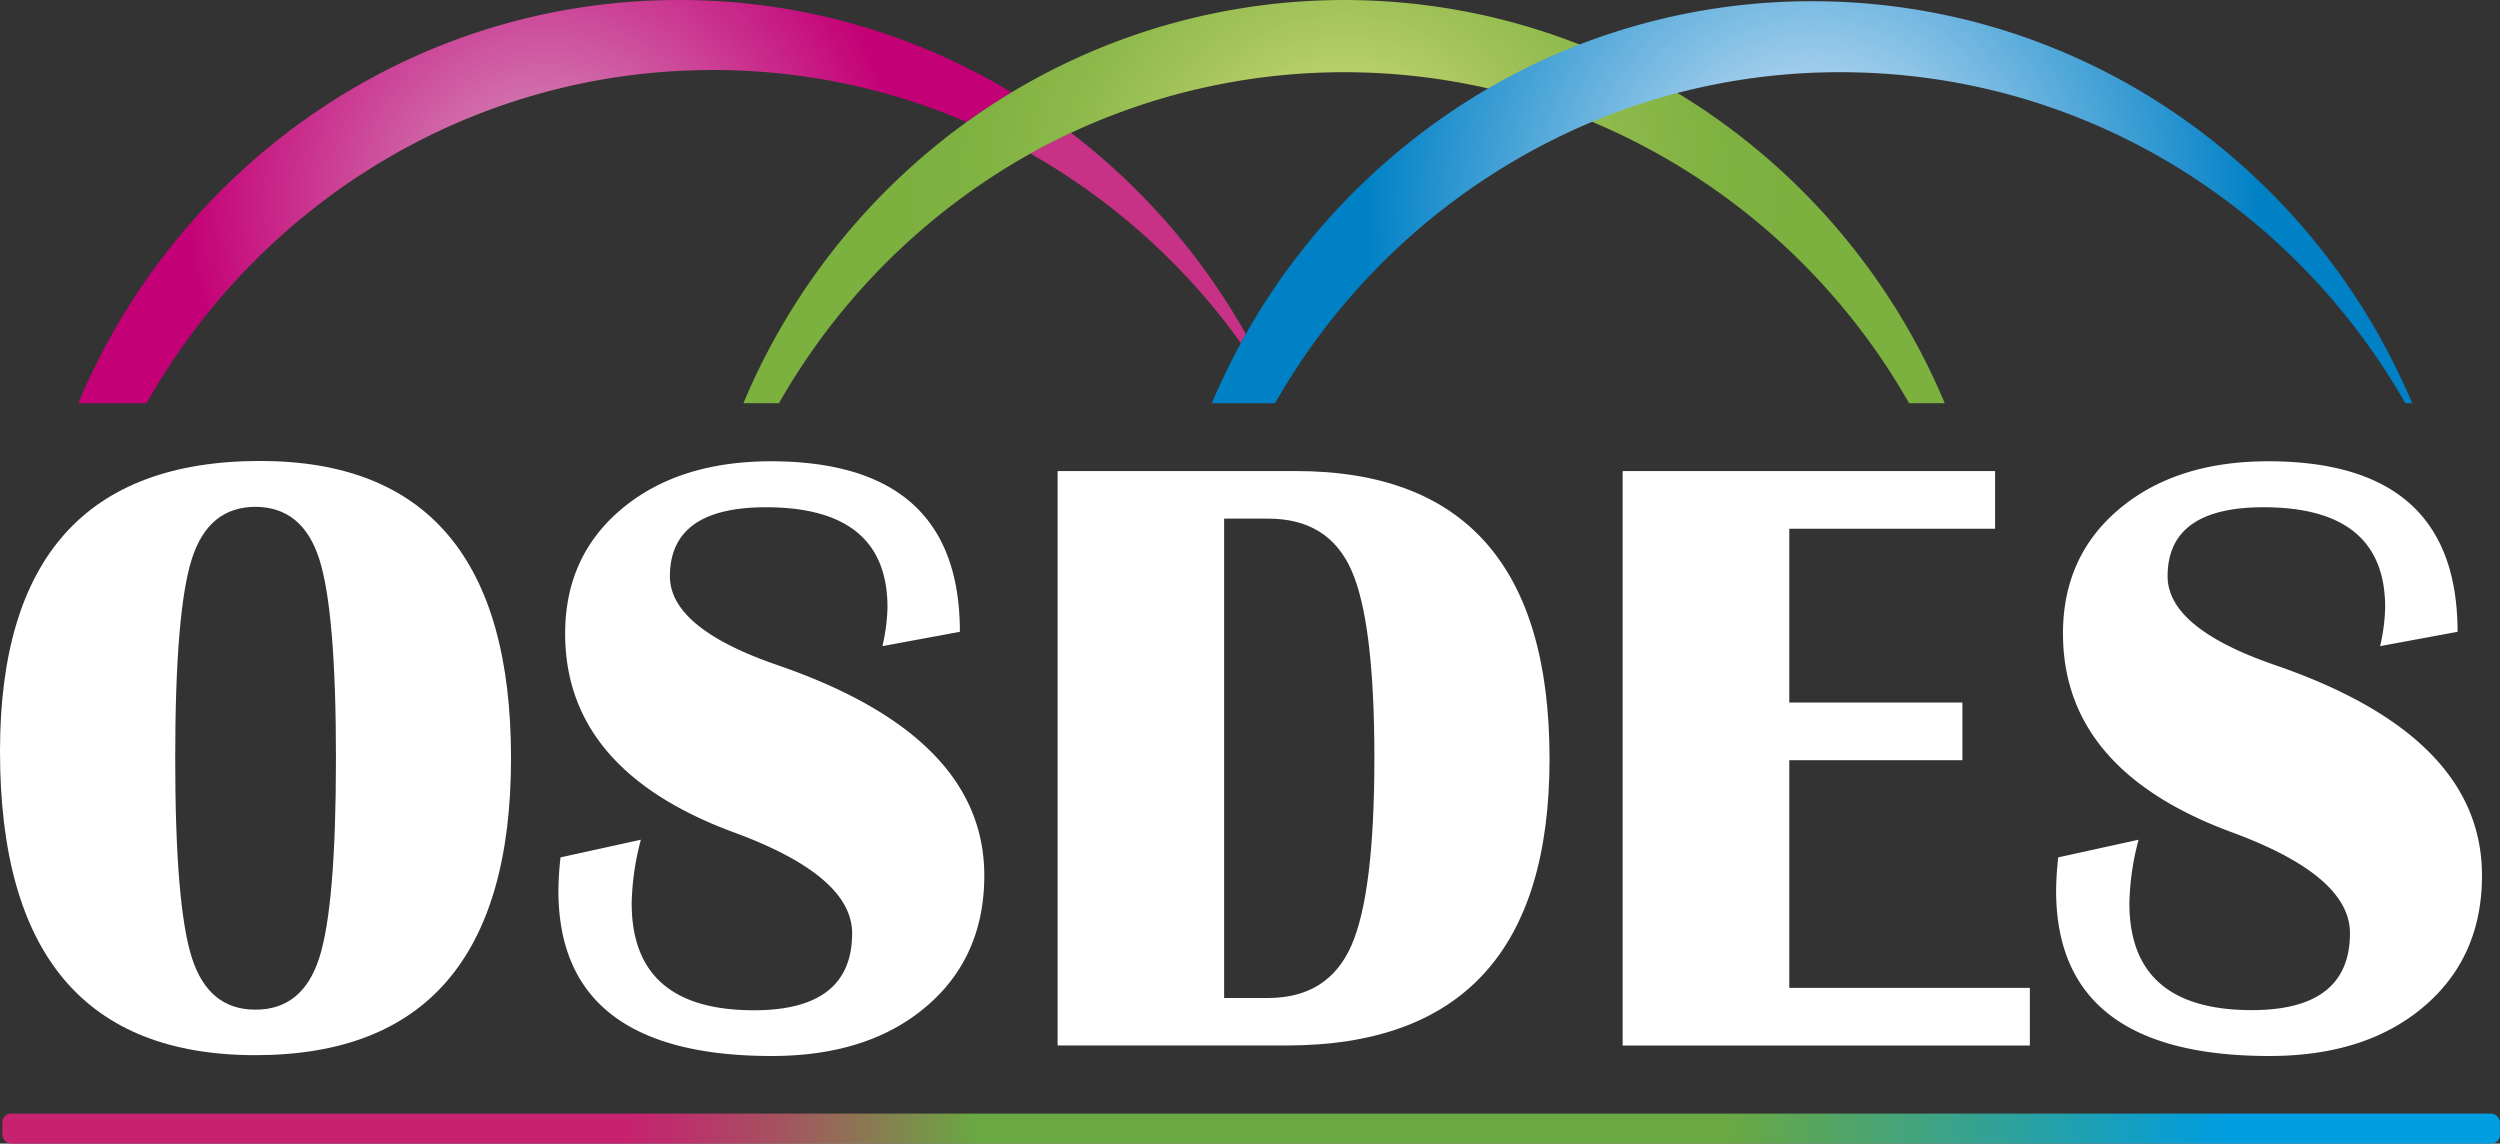
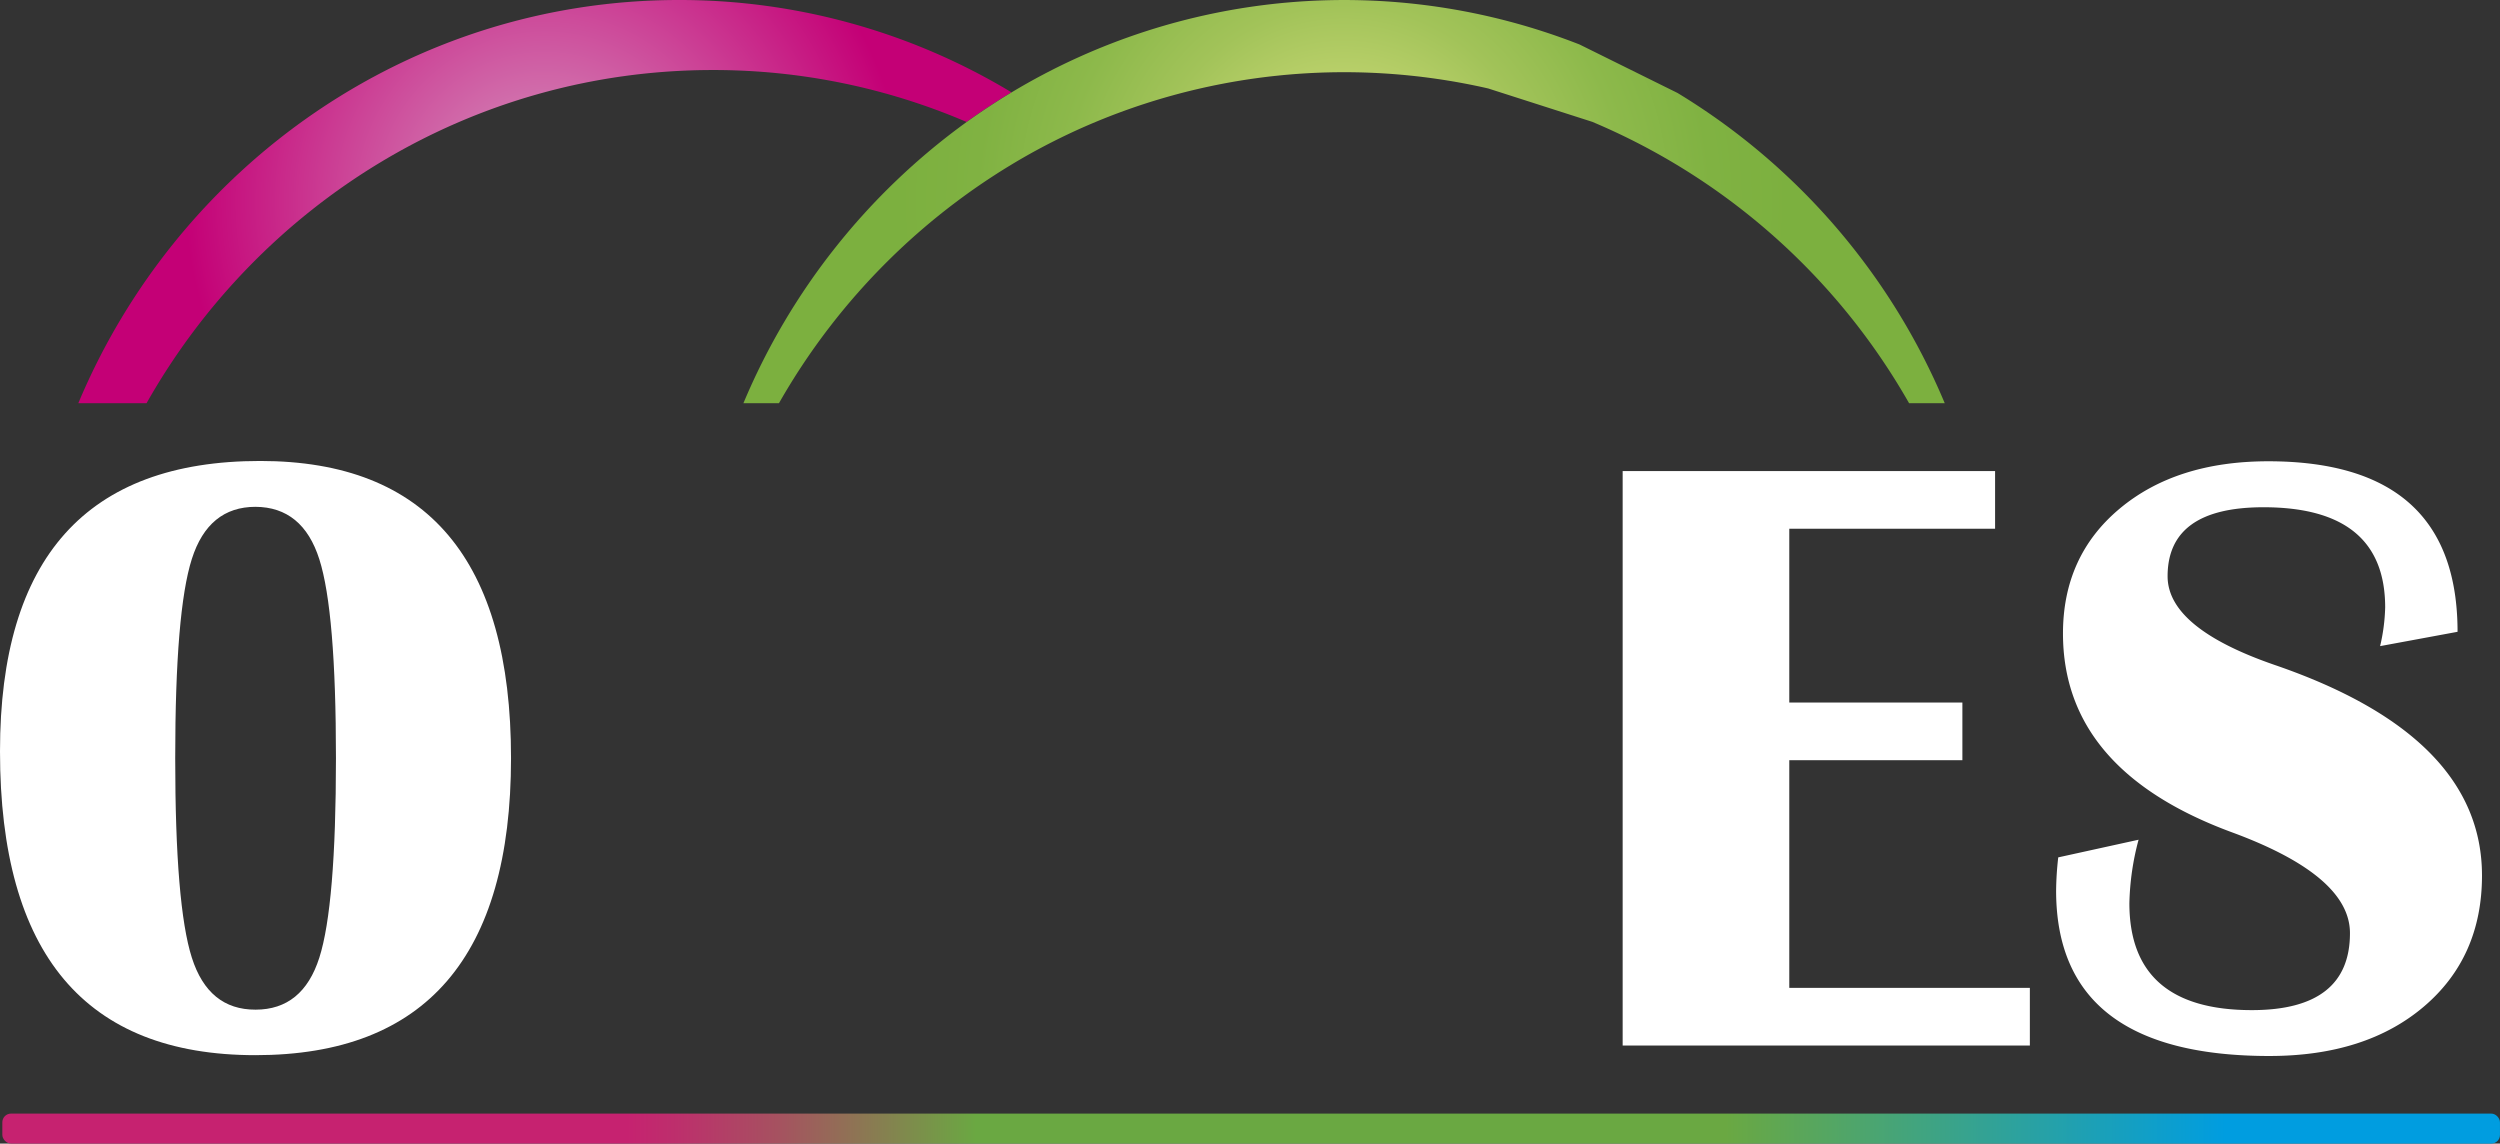
<svg xmlns="http://www.w3.org/2000/svg" viewBox="0 0 815.13 372.87">
  <rect x="0" y="0" width="815.13" height="372.87" fill="#333333" stroke="none" />
  <defs>
    <linearGradient id="aa965a8a-45a6-46f5-a4d7-cd2f06aeeb1d" x1="0.76" y1="367.98" x2="815.13" y2="367.98" gradientUnits="userSpaceOnUse">
      <stop offset="0" stop-color="#c62270" />
      <stop offset="0.25" stop-color="#c62270" />
      <stop offset="0.27" stop-color="#bd2f6c" />
      <stop offset="0.31" stop-color="#a65160" />
      <stop offset="0.36" stop-color="#80884d" />
      <stop offset="0.39" stop-color="#6aa842" />
      <stop offset="0.69" stop-color="#6aa842" />
      <stop offset="0.89" stop-color="#009de0" />
      <stop offset="1" stop-color="#009de0" />
    </linearGradient>
    <radialGradient id="a696c890-7f44-47bc-96c3-7691afe49617" cx="190.83" cy="86.33" r="117.19" gradientUnits="userSpaceOnUse">
      <stop offset="0" stop-color="#d69bc1" />
      <stop offset="1" stop-color="#c40076" />
    </radialGradient>
    <radialGradient id="a5e2abd9-b6a9-4880-a46c-0e5467a2be67" cx="451.38" cy="86.33" r="146.09" gradientUnits="userSpaceOnUse">
      <stop offset="0" stop-color="#eeeb8f" />
      <stop offset="0.05" stop-color="#e4e688" />
      <stop offset="0.24" stop-color="#bfd36e" />
      <stop offset="0.44" stop-color="#a2c359" />
      <stop offset="0.63" stop-color="#8db94b" />
      <stop offset="0.82" stop-color="#80b242" />
      <stop offset="1" stop-color="#7cb03f" />
    </radialGradient>
    <radialGradient id="a06e8f42-bf95-4a1f-a3c4-d43496c48848" cx="603.96" cy="86.53" r="145.93" gradientUnits="userSpaceOnUse">
      <stop offset="0" stop-color="#d3e5f8" />
      <stop offset="0.05" stop-color="#d5e6f8" />
      <stop offset="1" stop-color="#0081c6" />
    </radialGradient>
  </defs>
  <g id="e509d0b1-a2a2-4cc4-92a3-97a0e7dbd268" data-name="Слой 1">
    <path d="M98,170.9q81.78,0,81.78,96.87T96.44,364.64q-83.28,0-83.28-99.07Q13.16,170.91,98,170.9Zm-1.51,14.95q-15.36,0-20.78,17t-5.42,65q0,48,5.42,65t20.78,16.95q15.38,0,20.79-16.95t5.42-65q0-47.88-5.42-64.9T96.44,185.85Z" transform="translate(-13.16 -20.6)" style="fill:#fff" />
-     <path d="M326.13,226.6l-25.25,4.67a61.07,61.07,0,0,0,1.65-12.62q0-32.65-39.65-32.66-31.29,0-31.29,22.5,0,16.89,35,28.95,67.5,23.19,67.5,68.61,0,26.63-18.93,42.74T264.8,364.91q-69.57,0-69.57-53.92a104.79,104.79,0,0,1,.69-10.84l26.2-5.76a86.23,86.23,0,0,0-3,20.71Q219.11,350,259,350q32,0,32-25.1,0-18.66-38.28-32.8-55.29-20.3-55.29-64.9,0-25.23,18.45-40.68T264.38,171Q326.14,171,326.13,226.6Z" transform="translate(-13.16 -20.6)" style="fill:#fff" />
-     <path d="M358,361.48V174.19h77.66q82.74,0,82.73,93.85,0,93.43-85.75,93.44ZM412.29,346h14.27q19.62,0,27.17-17t7.55-61.26q0-44.32-7.48-61.2T426.56,189.7H412.29Z" transform="translate(-13.16 -20.6)" style="fill:#fff" />
    <path d="M663.66,174.19V193h-67.1v56.67H653v18.79H596.56v74.23H675v18.8H542.23V174.19Z" transform="translate(-13.16 -20.6)" style="fill:#fff" />
    <path d="M814.45,226.6l-25.25,4.67a61.07,61.07,0,0,0,1.65-12.62q0-32.65-39.66-32.66-31.28,0-31.28,22.5,0,16.89,35,28.95,67.5,23.19,67.51,68.61,0,26.63-18.94,42.74t-50.35,16.12q-69.57,0-69.57-53.92a104.79,104.79,0,0,1,.69-10.84l26.2-5.76a86.23,86.23,0,0,0-3,20.71q0,34.86,39.92,34.85,32,0,32-25.1,0-18.66-38.28-32.8-55.29-20.3-55.29-64.9,0-25.23,18.45-40.68T752.7,171Q814.46,171,814.45,226.6Z" transform="translate(-13.16 -20.6)" style="fill:#fff" />
    <rect x="0.76" y="363.09" width="814.36" height="9.78" rx="2.83" style="fill:url(#aa965a8a-45a6-46f5-a4d7-cd2f06aeeb1d)" />
  </g>
  <g id="a35cee26-dee9-4cd0-991a-dbbef07294d1" data-name="Слой 2">
-     <path d="M362.35,63.9q-6.75,3.15-13.24,6.77a214.94,214.94,0,0,1,68.63,61.77c.54-1,1.07-2,1.62-2.94A216,216,0,0,0,362.35,63.9Z" transform="translate(-13.16 -20.6)" style="fill:#c83286" />
-     <path d="M245.61,43.43a209.38,209.38,0,0,1,82.71,16.94q7.11-5.13,14.65-9.66A209.44,209.44,0,0,0,234.55,20.6c-88,0-163.46,54.19-195.86,131.47H60.94C97.63,87.16,166.59,43.43,245.61,43.43Z" transform="translate(-13.16 -20.6)" style="fill:url(#a696c890-7f44-47bc-96c3-7691afe49617)" />
+     <path d="M245.61,43.43a209.38,209.38,0,0,1,82.71,16.94q7.11-5.13,14.65-9.66A209.44,209.44,0,0,0,234.55,20.6c-88,0-163.46,54.19-195.86,131.47H60.94C97.63,87.16,166.59,43.43,245.61,43.43" transform="translate(-13.16 -20.6)" style="fill:url(#a696c890-7f44-47bc-96c3-7691afe49617)" />
    <path d="M560.12,50.91l-31.93-15.8A210.35,210.35,0,0,0,343,50.71q-7.53,4.55-14.65,9.66a216.09,216.09,0,0,0-72.8,91.7h11.59a215.33,215.33,0,0,1,82-81.4q6.5-3.61,13.24-6.77a210.62,210.62,0,0,1,136-14.46l33.9,10.87a214.57,214.57,0,0,1,103.34,91.76h11.63A215.77,215.77,0,0,0,560.12,50.91Z" transform="translate(-13.16 -20.6)" style="fill:url(#a5e2abd9-b6a9-4880-a46c-0e5467a2be67)" />
-     <path d="M604,21A209.65,209.65,0,0,0,498.37,49.44a215.4,215.4,0,0,0-79,80.06c-.55,1-1.08,2-1.62,2.94a217.58,217.58,0,0,0-9.47,19.63H428.9l.69-1.19.18-.31a214.61,214.61,0,0,1,102.5-90.26,209.09,209.09,0,0,1,80.9-16.17c78.72,0,147.45,43.41,184.25,107.93h2.24C767.16,75,691.78,21,604,21Z" transform="translate(-13.16 -20.6)" style="fill:url(#a06e8f42-bf95-4a1f-a3c4-d43496c48848)" />
  </g>
</svg>